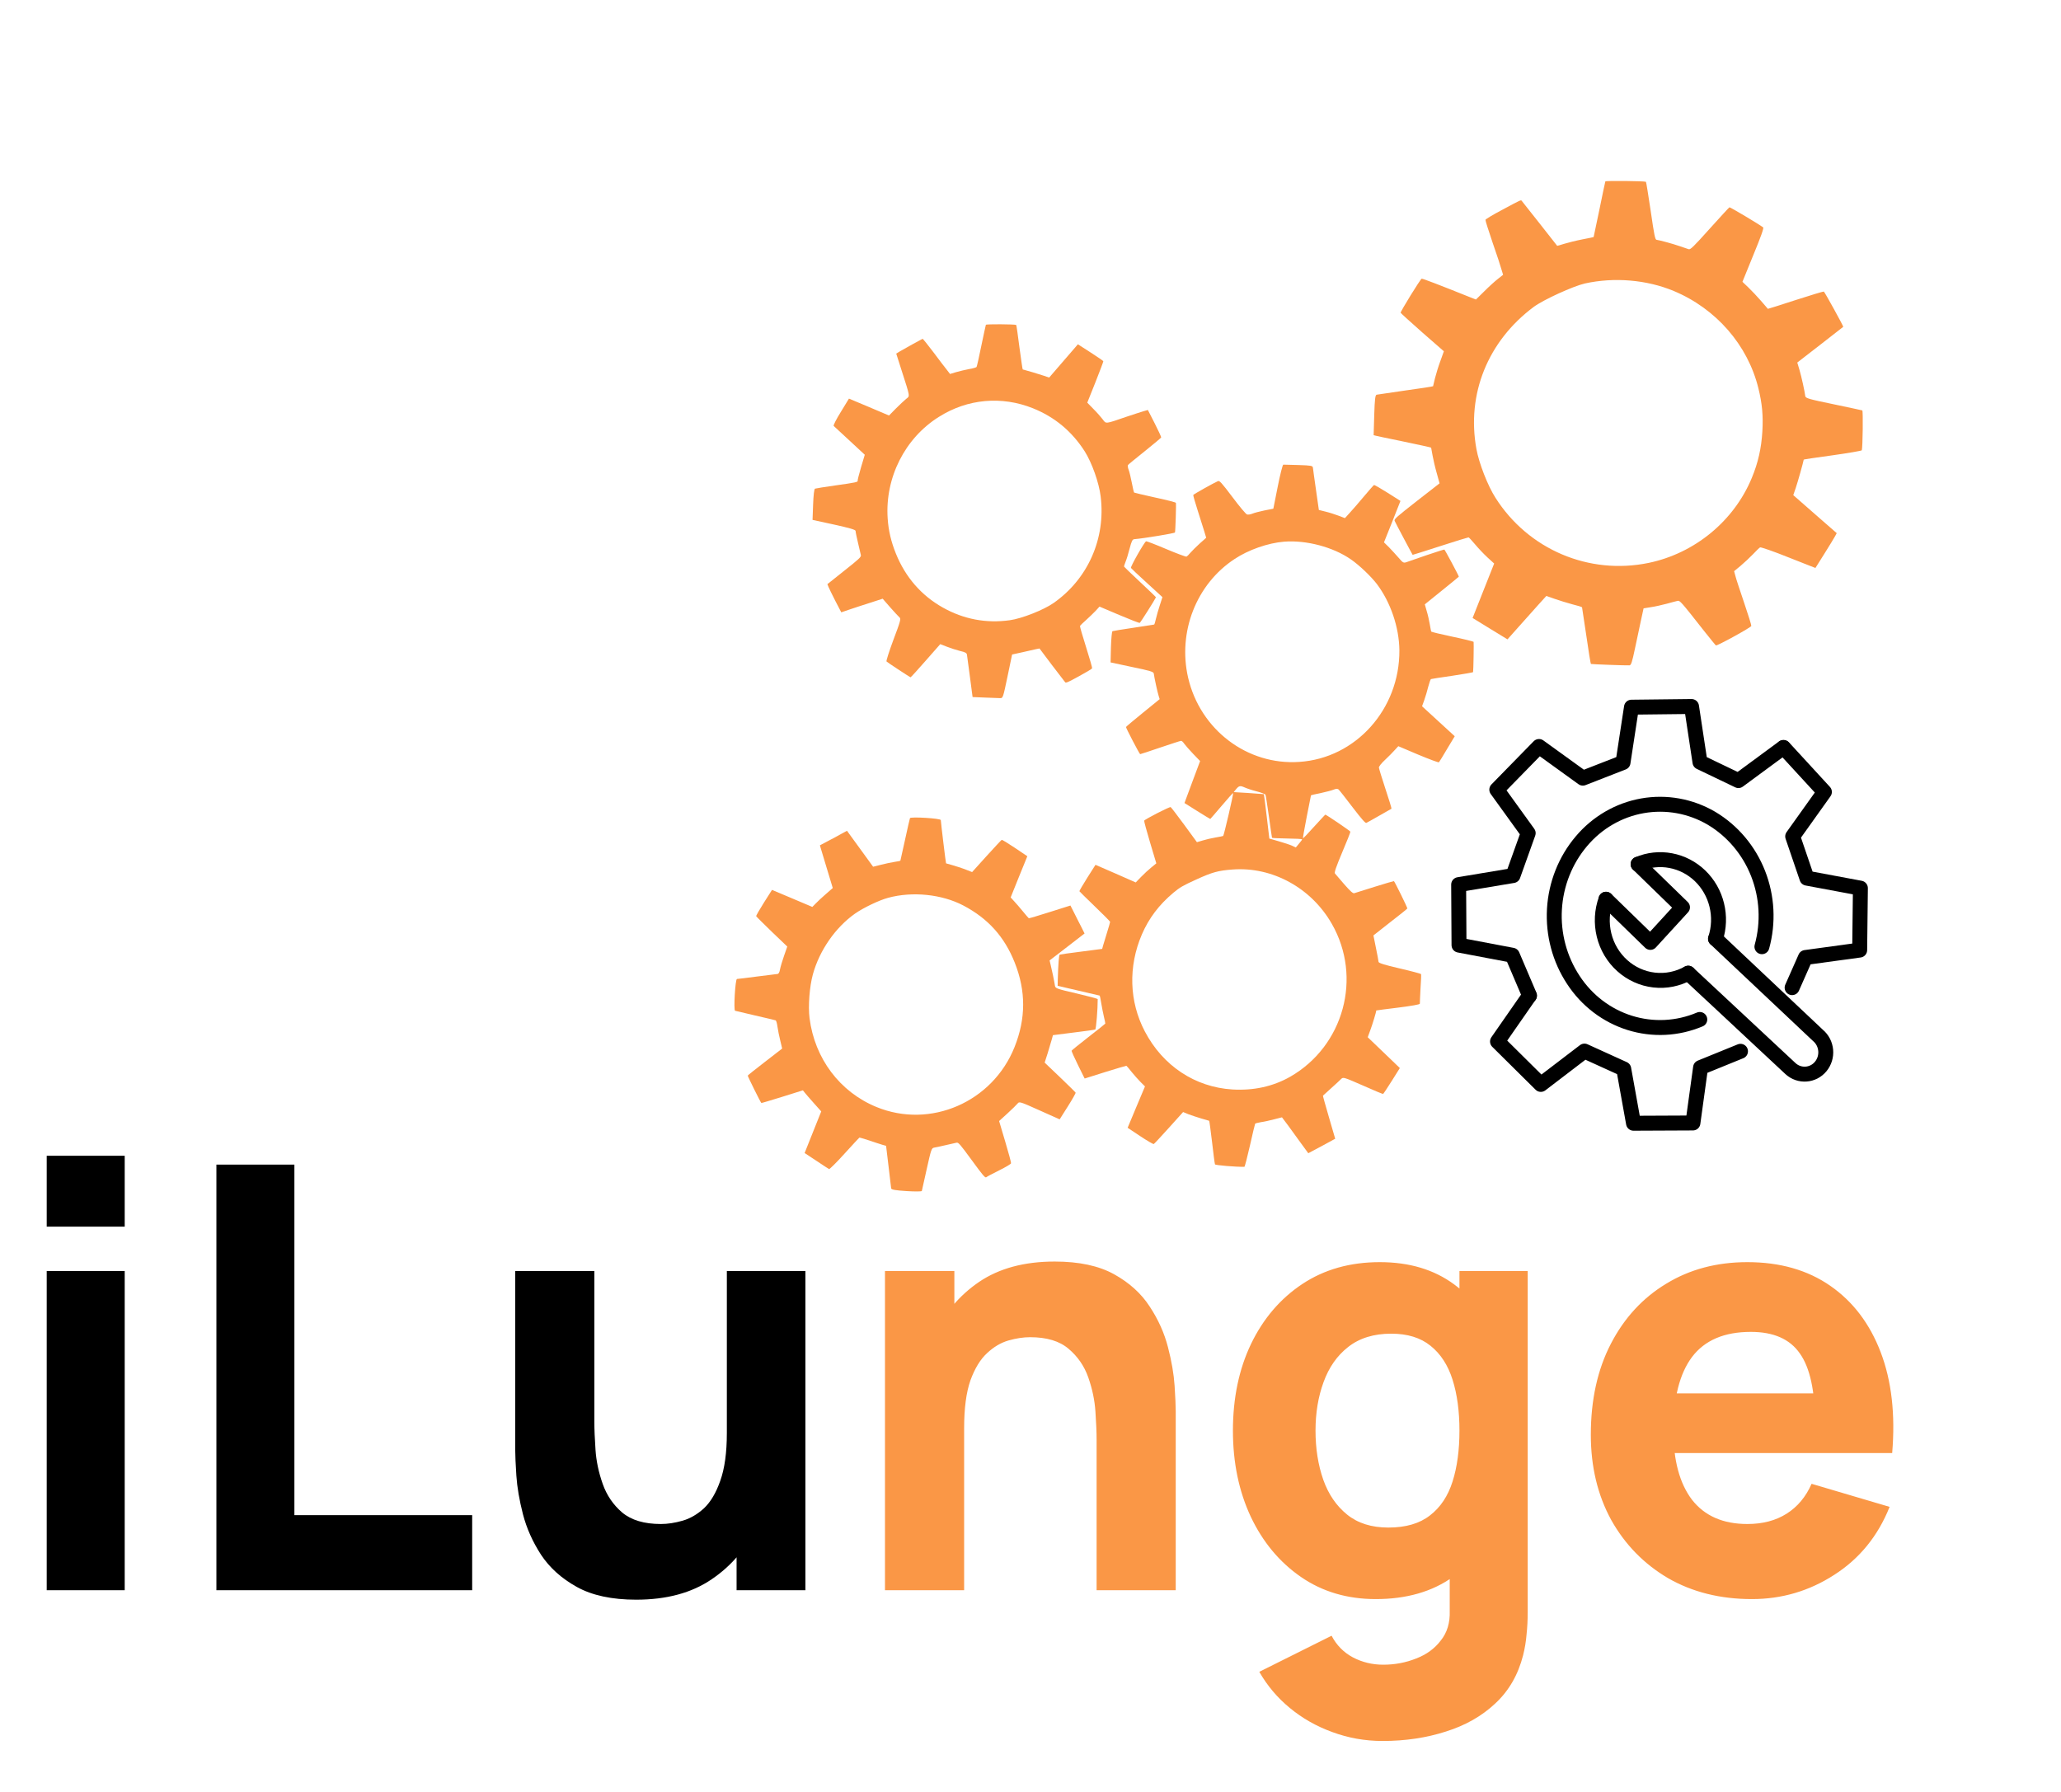
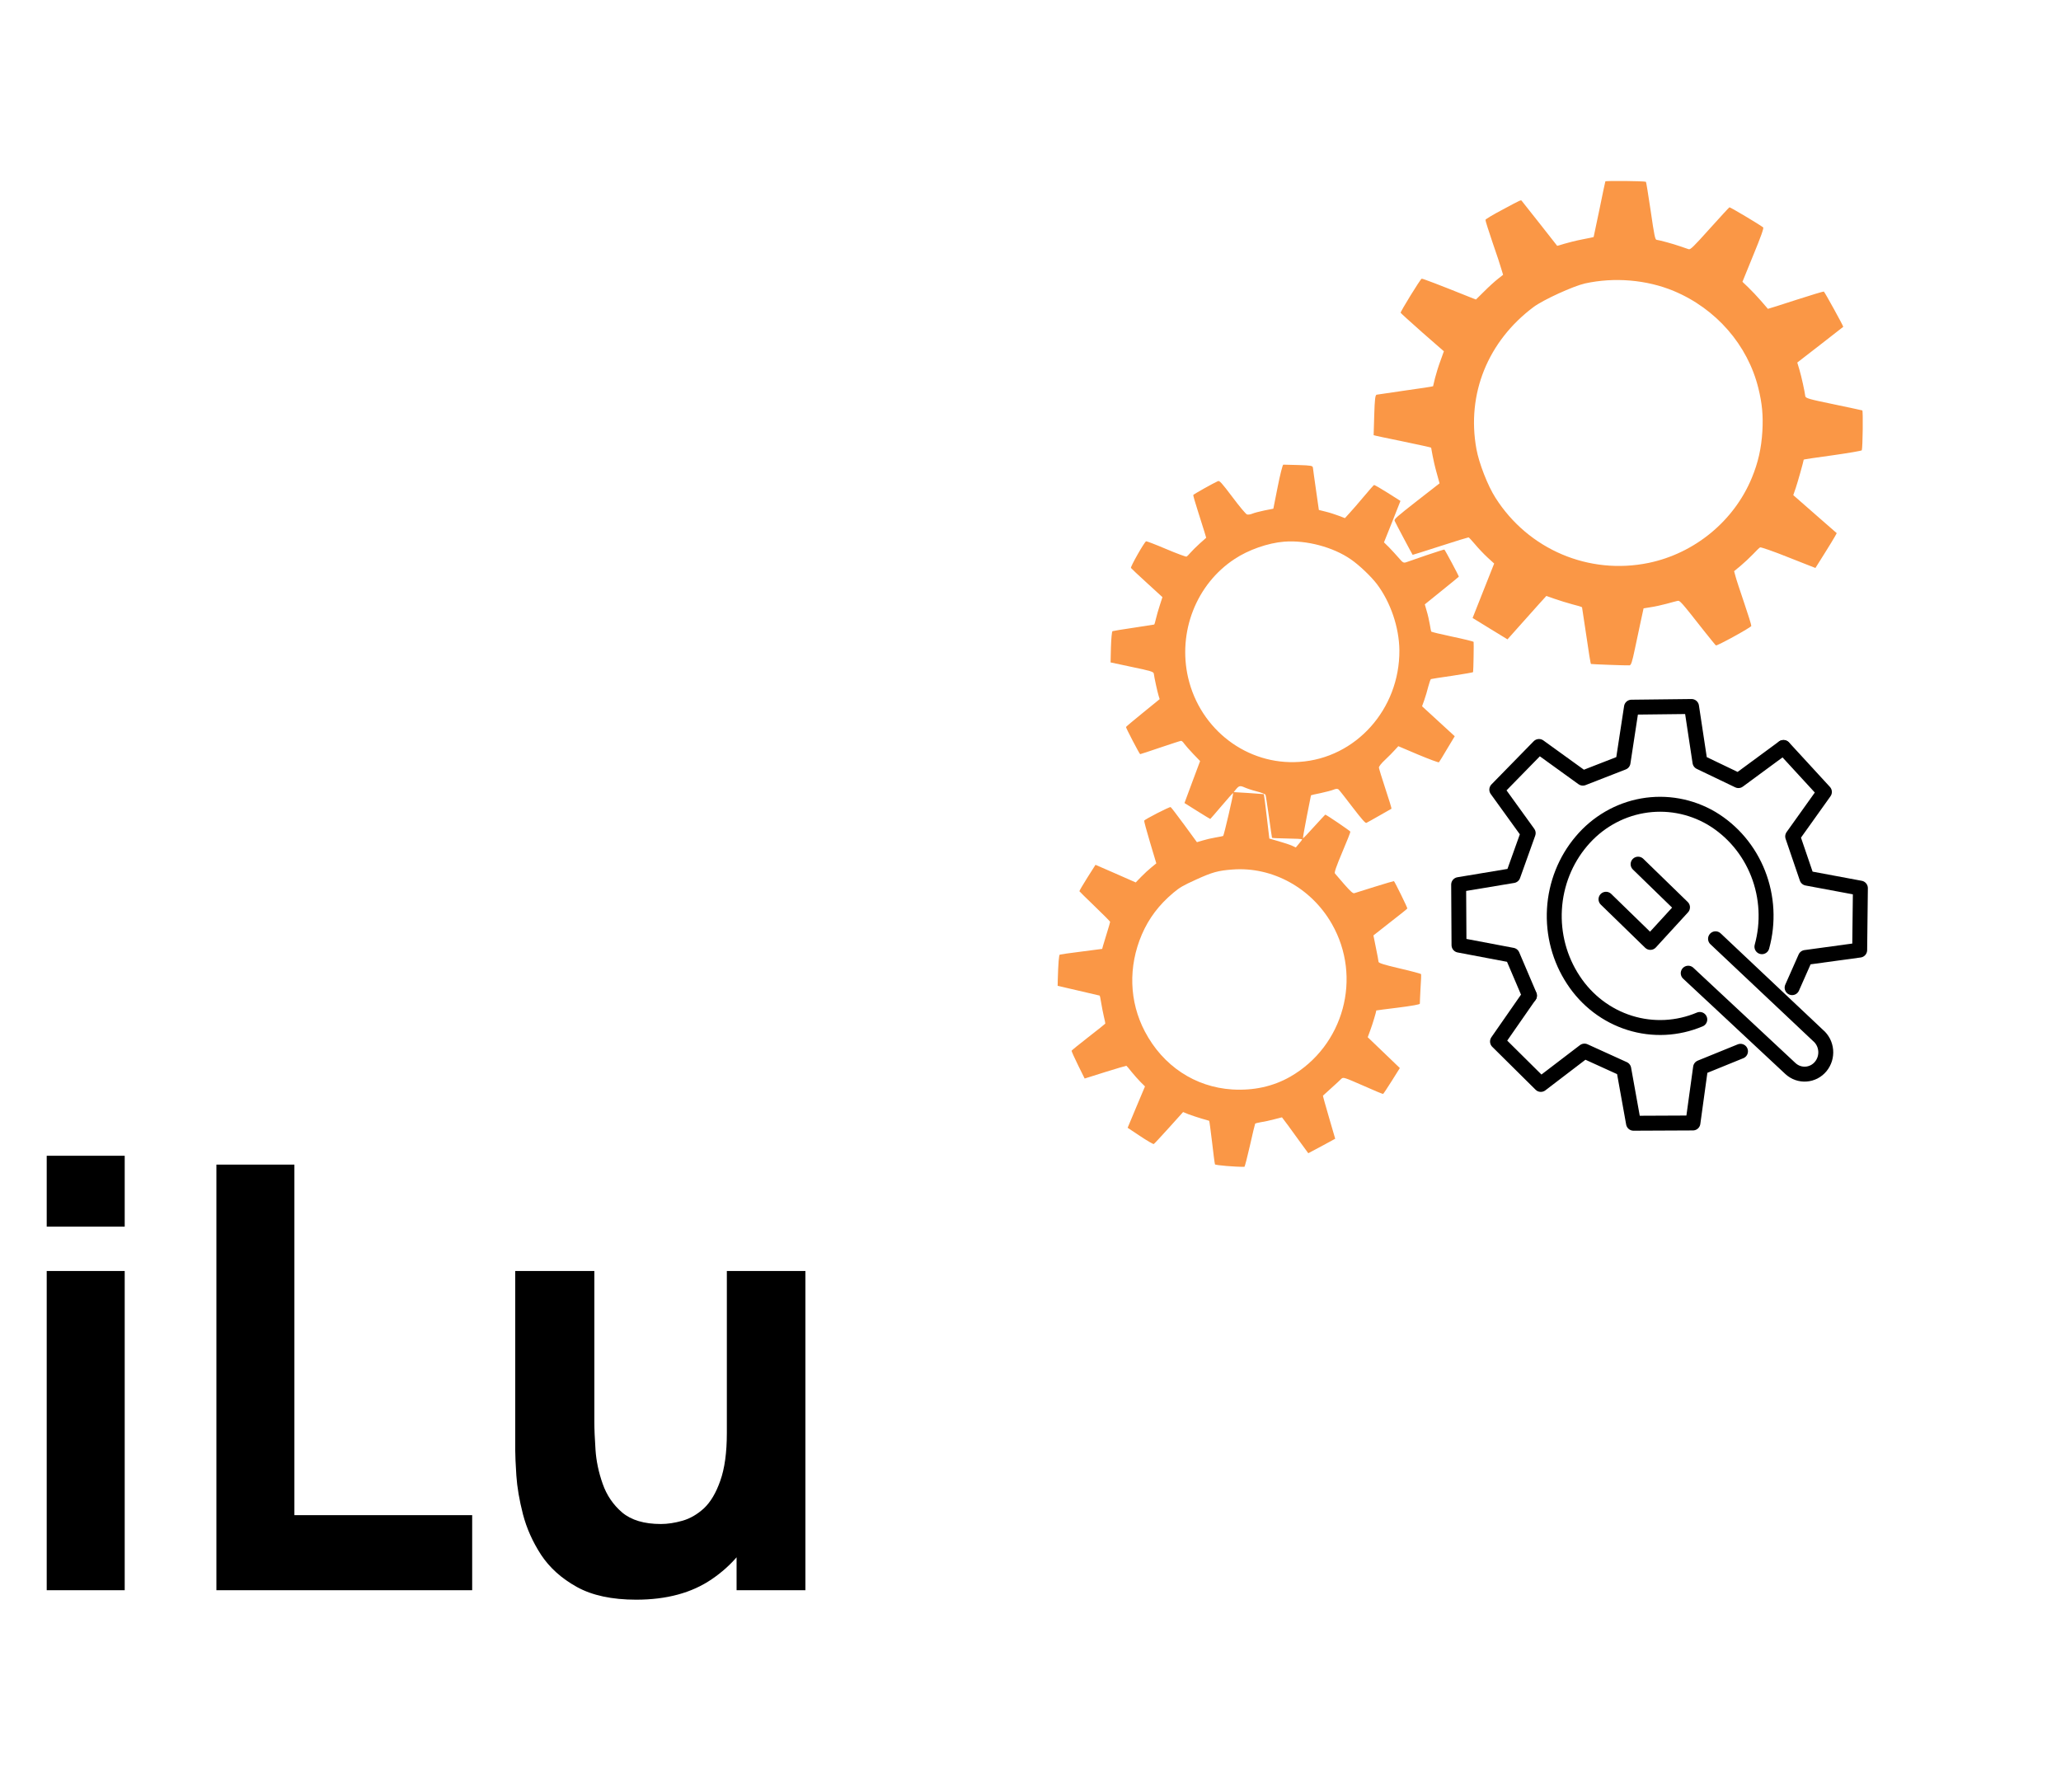
<svg xmlns="http://www.w3.org/2000/svg" width="69" height="60" viewBox="0 0 69 60" fill="none" className="animate spin">
  <path d="M1.564 41.073V38.698H4.175V41.073H1.564ZM1.564 53.246V42.557H4.175V53.246H1.564ZM7.245 53.246V38.995H9.856V50.732H15.808V53.246H7.245ZM21.3 53.563C20.487 53.563 19.825 53.421 19.313 53.137C18.801 52.853 18.401 52.494 18.113 52.058C17.831 51.623 17.63 51.171 17.508 50.703C17.386 50.227 17.313 49.795 17.287 49.406C17.262 49.017 17.249 48.733 17.249 48.555V42.557H19.898V47.605C19.898 47.849 19.911 48.162 19.937 48.545C19.962 48.921 20.042 49.3 20.177 49.683C20.311 50.066 20.529 50.386 20.829 50.643C21.137 50.901 21.569 51.029 22.125 51.029C22.349 51.029 22.59 50.993 22.846 50.92C23.102 50.848 23.341 50.709 23.566 50.505C23.79 50.294 23.972 49.987 24.113 49.584C24.26 49.175 24.334 48.641 24.334 47.981L25.831 48.713C25.831 49.558 25.665 50.349 25.332 51.089C24.999 51.828 24.497 52.425 23.825 52.88C23.159 53.335 22.317 53.563 21.3 53.563ZM24.66 53.246V49.703H24.334V42.557H26.964V53.246H24.66Z" fill="black" />
-   <path d="M36.713 53.246V48.199C36.713 47.955 36.7 47.644 36.674 47.268C36.649 46.886 36.569 46.503 36.434 46.12C36.3 45.738 36.079 45.418 35.772 45.16C35.471 44.903 35.042 44.774 34.486 44.774C34.261 44.774 34.022 44.811 33.766 44.883C33.51 44.956 33.27 45.098 33.045 45.309C32.822 45.513 32.636 45.817 32.489 46.219C32.348 46.622 32.278 47.156 32.278 47.822L30.78 47.09C30.78 46.246 30.946 45.454 31.279 44.715C31.612 43.976 32.111 43.379 32.777 42.924C33.449 42.468 34.294 42.241 35.311 42.241C36.124 42.241 36.786 42.383 37.298 42.666C37.81 42.95 38.207 43.31 38.489 43.745C38.777 44.181 38.981 44.636 39.103 45.111C39.225 45.579 39.298 46.008 39.324 46.397C39.349 46.787 39.362 47.07 39.362 47.248V53.246H36.713ZM29.628 53.246V42.557H31.951V46.1H32.278V53.246H29.628ZM46.288 58.294C45.7 58.294 45.14 58.194 44.608 57.997C44.077 57.805 43.6 57.535 43.178 57.185C42.762 56.842 42.423 56.44 42.16 55.978L44.58 54.77C44.746 55.087 44.983 55.328 45.29 55.493C45.604 55.658 45.943 55.74 46.308 55.74C46.698 55.74 47.066 55.671 47.412 55.532C47.757 55.4 48.033 55.199 48.237 54.928C48.449 54.665 48.548 54.335 48.535 53.939V50.831H48.861V42.557H51.146V53.978C51.146 54.242 51.133 54.49 51.108 54.721C51.089 54.958 51.05 55.193 50.992 55.423C50.826 56.077 50.516 56.614 50.061 57.037C49.613 57.459 49.063 57.772 48.41 57.977C47.757 58.188 47.05 58.294 46.288 58.294ZM46.058 53.543C45.105 53.543 44.269 53.295 43.553 52.801C42.836 52.306 42.276 51.633 41.873 50.782C41.476 49.931 41.277 48.971 41.277 47.902C41.277 46.813 41.479 45.846 41.882 45.002C42.292 44.151 42.865 43.481 43.6 42.993C44.337 42.505 45.201 42.261 46.193 42.261C47.178 42.261 48.007 42.508 48.679 43.003C49.351 43.498 49.86 44.171 50.205 45.022C50.551 45.873 50.724 46.833 50.724 47.902C50.724 48.971 50.548 49.931 50.196 50.782C49.85 51.633 49.332 52.306 48.641 52.801C47.949 53.295 47.089 53.543 46.058 53.543ZM46.48 51.148C47.063 51.148 47.527 51.013 47.873 50.742C48.225 50.472 48.477 50.092 48.631 49.604C48.785 49.116 48.861 48.548 48.861 47.902C48.861 47.255 48.785 46.688 48.631 46.2C48.477 45.711 48.231 45.332 47.892 45.061C47.559 44.791 47.121 44.656 46.577 44.656C45.994 44.656 45.514 44.804 45.136 45.101C44.765 45.391 44.49 45.784 44.311 46.279C44.132 46.767 44.042 47.308 44.042 47.902C44.042 48.502 44.129 49.05 44.301 49.545C44.474 50.033 44.74 50.422 45.098 50.712C45.457 51.003 45.917 51.148 46.48 51.148ZM58.654 53.543C57.591 53.543 56.654 53.309 55.841 52.84C55.035 52.365 54.401 51.715 53.94 50.891C53.486 50.059 53.259 49.109 53.259 48.04C53.259 46.872 53.483 45.856 53.931 44.992C54.379 44.128 54.996 43.458 55.783 42.983C56.571 42.501 57.476 42.261 58.5 42.261C59.588 42.261 60.513 42.524 61.274 43.052C62.036 43.58 62.599 44.322 62.964 45.279C63.329 46.236 63.457 47.361 63.348 48.654H60.766V47.664C60.766 46.575 60.596 45.794 60.257 45.319C59.924 44.837 59.377 44.596 58.615 44.596C57.726 44.596 57.07 44.877 56.647 45.437C56.231 45.992 56.023 46.813 56.023 47.902C56.023 48.898 56.231 49.67 56.647 50.218C57.07 50.759 57.687 51.029 58.5 51.029C59.012 51.029 59.451 50.914 59.815 50.683C60.18 50.452 60.458 50.119 60.65 49.683L63.262 50.455C62.872 51.432 62.254 52.19 61.409 52.731C60.571 53.273 59.652 53.543 58.654 53.543ZM55.217 48.654V46.655H62.09V48.654H55.217Z" fill="#FA9746" />
-   <path d="M31.253 11.798C31.445 12.055 31.648 12.322 31.706 12.392L31.806 12.522L32.011 12.46C32.123 12.428 32.316 12.382 32.442 12.358C32.569 12.338 32.684 12.304 32.695 12.287C32.706 12.268 32.779 11.953 32.853 11.582C32.93 11.213 32.999 10.893 33.006 10.875C33.014 10.849 33.959 10.854 34.021 10.88C34.029 10.881 34.078 11.218 34.129 11.626C34.185 12.036 34.232 12.37 34.24 12.37C34.346 12.397 34.794 12.528 34.934 12.577L35.125 12.642L35.606 12.085L36.087 11.528L36.508 11.799C36.74 11.948 36.933 12.081 36.938 12.094C36.943 12.107 36.822 12.422 36.674 12.799L36.401 13.482L36.608 13.695C36.725 13.811 36.861 13.967 36.917 14.041C37.035 14.198 36.989 14.203 37.725 13.95C37.964 13.871 38.222 13.786 38.294 13.766L38.429 13.727L38.657 14.173C38.782 14.42 38.883 14.634 38.874 14.649C38.869 14.662 38.623 14.87 38.328 15.106C38.032 15.343 37.776 15.551 37.762 15.572C37.749 15.592 37.759 15.663 37.785 15.728C37.811 15.792 37.857 15.987 37.891 16.161C37.923 16.332 37.959 16.483 37.97 16.493C37.985 16.502 38.301 16.577 38.674 16.659C39.05 16.738 39.361 16.82 39.367 16.836C39.382 16.871 39.352 17.785 39.337 17.829C39.326 17.857 38.298 18.027 37.972 18.054C37.913 18.061 37.886 18.113 37.818 18.369C37.776 18.538 37.714 18.738 37.682 18.812C37.651 18.89 37.628 18.96 37.633 18.973C37.639 18.985 37.883 19.22 38.173 19.491C38.466 19.765 38.705 19.994 38.7 20C38.651 20.104 38.182 20.845 38.157 20.856C38.139 20.864 37.83 20.744 37.468 20.59L36.81 20.311L36.681 20.453C36.609 20.529 36.464 20.667 36.362 20.76C36.256 20.851 36.168 20.941 36.157 20.957C36.15 20.976 36.242 21.294 36.361 21.669C36.478 22.041 36.57 22.36 36.563 22.378C36.559 22.395 36.358 22.515 36.121 22.644C35.771 22.836 35.688 22.875 35.661 22.845C35.643 22.826 35.441 22.562 35.213 22.261L34.801 21.713L34.686 21.736C34.622 21.749 34.417 21.795 34.227 21.84L33.884 21.915L33.731 22.649C33.584 23.353 33.576 23.379 33.487 23.376C33.435 23.375 33.209 23.367 32.978 23.357L32.561 23.34L32.473 22.669C32.423 22.302 32.379 21.966 32.373 21.923C32.363 21.863 32.319 21.837 32.146 21.798C32.029 21.769 31.83 21.704 31.705 21.656L31.479 21.568L30.988 22.126C30.72 22.433 30.492 22.683 30.483 22.679C30.419 22.646 29.701 22.174 29.68 22.149C29.664 22.129 29.77 21.801 29.912 21.419C30.145 20.802 30.169 20.717 30.114 20.672C30.081 20.645 29.943 20.493 29.802 20.335L29.551 20.047L29.153 20.176C28.932 20.245 28.619 20.349 28.458 20.403L28.165 20.503L27.971 20.13C27.865 19.923 27.76 19.708 27.739 19.656L27.7 19.56L28.267 19.108C28.758 18.72 28.835 18.649 28.821 18.587C28.813 18.549 28.771 18.364 28.725 18.176C28.681 17.988 28.642 17.808 28.644 17.777C28.642 17.737 28.443 17.679 27.921 17.564L27.203 17.408L27.222 16.895C27.233 16.577 27.258 16.378 27.285 16.362C27.31 16.352 27.624 16.303 27.98 16.252C28.641 16.16 28.732 16.14 28.714 16.095C28.707 16.079 28.759 15.88 28.826 15.648L28.952 15.227L28.447 14.758C28.168 14.501 27.927 14.276 27.91 14.261C27.895 14.241 28.003 14.028 28.154 13.786L28.422 13.347L29.092 13.628L29.763 13.913L29.994 13.678C30.119 13.553 30.276 13.406 30.336 13.357C30.469 13.252 30.479 13.322 30.171 12.361L30.005 11.84L30.125 11.766C30.243 11.697 30.843 11.363 30.887 11.344C30.896 11.34 31.063 11.544 31.253 11.798ZM31.435 13.957C30.296 14.669 29.627 15.993 29.718 17.357C29.744 17.757 29.831 18.135 29.994 18.537C30.313 19.327 30.846 19.939 31.565 20.343C32.261 20.734 33.015 20.878 33.808 20.767C34.203 20.714 34.942 20.423 35.272 20.191C36.422 19.387 37.023 18.032 36.849 16.624C36.795 16.165 36.555 15.491 36.314 15.111C35.886 14.443 35.313 13.965 34.583 13.671C33.535 13.251 32.394 13.352 31.435 13.957Z" fill="#FA9746" />
  <path d="M50.96 6.743C50.983 6.771 51.253 7.115 51.566 7.509C51.875 7.9 52.13 8.224 52.133 8.231C52.134 8.234 52.242 8.203 52.369 8.163C52.499 8.123 52.771 8.055 52.978 8.015C53.182 7.976 53.351 7.941 53.353 7.937C53.356 7.935 53.441 7.522 53.546 7.02C53.647 6.52 53.738 6.093 53.745 6.074C53.756 6.047 55.034 6.06 55.104 6.087C55.114 6.094 55.183 6.528 55.263 7.059C55.383 7.89 55.412 8.025 55.461 8.03C55.565 8.042 56.009 8.164 56.243 8.245C56.367 8.289 56.499 8.335 56.536 8.345C56.594 8.362 56.694 8.266 57.239 7.658C57.587 7.271 57.885 6.947 57.9 6.941C57.922 6.931 58.886 7.505 59.029 7.614C59.056 7.636 58.955 7.921 58.7 8.539L58.335 9.436L58.531 9.623C58.639 9.727 58.83 9.928 58.954 10.071C59.077 10.214 59.181 10.335 59.187 10.341C59.196 10.344 59.61 10.211 60.115 10.047C60.619 9.883 61.047 9.756 61.06 9.762C61.088 9.776 61.72 10.923 61.71 10.943C61.705 10.948 61.357 11.219 60.937 11.546L60.171 12.139L60.245 12.387C60.313 12.618 60.417 13.093 60.439 13.265C60.448 13.333 60.568 13.368 61.382 13.535C61.894 13.643 62.33 13.735 62.348 13.742C62.377 13.752 62.362 14.989 62.331 15.077C62.327 15.094 61.886 15.17 61.353 15.245C60.823 15.318 60.387 15.381 60.387 15.389C60.371 15.486 60.186 16.142 60.123 16.328L60.037 16.579L60.763 17.215L61.492 17.852L61.427 17.97C61.39 18.035 61.231 18.3 61.07 18.554L60.778 19.018L59.877 18.663C59.383 18.464 58.954 18.316 58.926 18.328C58.899 18.343 58.791 18.447 58.687 18.559C58.581 18.669 58.395 18.843 58.275 18.944L58.056 19.125L58.102 19.294C58.124 19.386 58.258 19.788 58.393 20.187C58.53 20.588 58.637 20.934 58.632 20.959C58.626 21.007 57.492 21.63 57.447 21.611C57.434 21.606 57.257 21.384 57.05 21.126C56.259 20.119 56.242 20.104 56.16 20.12C56.12 20.13 55.954 20.171 55.797 20.216C55.635 20.259 55.397 20.313 55.265 20.331L55.025 20.37L54.938 20.77C54.891 20.99 54.801 21.417 54.736 21.72C54.641 22.172 54.609 22.273 54.552 22.278C54.464 22.286 53.294 22.242 53.264 22.232C53.251 22.227 53.181 21.8 53.109 21.288C53.033 20.774 52.969 20.345 52.965 20.335C52.96 20.322 52.813 20.276 52.639 20.234C52.467 20.187 52.2 20.106 52.046 20.051L51.769 19.955L51.516 20.234C51.377 20.388 51.086 20.717 50.866 20.962L50.469 21.408L49.885 21.051L49.301 20.692L49.661 19.782L50.023 18.869L49.798 18.664C49.675 18.55 49.49 18.355 49.384 18.227C49.278 18.102 49.18 17.994 49.165 17.993C49.15 17.992 48.726 18.121 48.222 18.285C47.717 18.449 47.298 18.58 47.294 18.578C47.284 18.571 46.718 17.506 46.69 17.438C46.668 17.383 46.766 17.3 47.43 16.78L48.195 16.184L48.099 15.837C48.044 15.646 47.983 15.378 47.96 15.248C47.938 15.114 47.917 14.998 47.913 14.989C47.911 14.982 47.477 14.886 46.95 14.777C46.424 14.671 45.991 14.578 45.988 14.571C45.987 14.568 45.995 14.263 46.008 13.895C46.024 13.364 46.042 13.228 46.088 13.216C46.122 13.209 46.56 13.145 47.062 13.073C47.565 13.004 47.974 12.941 47.978 12.932C47.982 12.923 48.01 12.801 48.043 12.659C48.078 12.519 48.159 12.258 48.224 12.083L48.339 11.762L47.621 11.135C47.228 10.787 46.9 10.491 46.892 10.472C46.879 10.439 47.548 9.352 47.595 9.332C47.62 9.321 48.195 9.542 49.188 9.941L49.413 10.029L49.69 9.756C49.841 9.604 50.047 9.417 50.145 9.341L50.322 9.201L50.265 9.014C50.239 8.913 50.104 8.507 49.968 8.116C49.834 7.721 49.726 7.383 49.732 7.361C49.734 7.338 49.987 7.187 50.292 7.026C50.969 6.664 50.914 6.684 50.96 6.743ZM51.346 10.277C49.809 11.425 49.094 13.195 49.429 15.035C49.514 15.508 49.808 16.264 50.066 16.666C51.166 18.4 53.197 19.262 55.199 18.847C56.738 18.526 58.053 17.444 58.648 16.003C58.86 15.494 58.968 15.01 59.002 14.444C59.033 13.914 58.995 13.512 58.869 13.001C58.514 11.554 57.454 10.335 56.033 9.742C55.127 9.366 54.047 9.275 53.063 9.491C52.668 9.581 51.673 10.035 51.346 10.277Z" fill="#FA9746" />
  <path d="M41.263 16.647C41.5 16.964 41.712 17.216 41.749 17.226C41.786 17.237 41.866 17.225 41.925 17.2C41.987 17.173 42.169 17.125 42.335 17.091L42.63 17.033L42.776 16.299C42.856 15.891 42.941 15.56 42.963 15.558C42.985 15.56 43.215 15.567 43.477 15.571C43.892 15.585 43.95 15.594 43.955 15.66C43.96 15.699 44.004 16.035 44.058 16.404L44.154 17.075L44.382 17.132C44.512 17.163 44.706 17.227 44.818 17.269L45.026 17.349L45.183 17.177C45.273 17.081 45.484 16.836 45.657 16.63C45.83 16.423 45.985 16.247 46.001 16.24C46.017 16.234 46.222 16.353 46.457 16.501L46.886 16.773L46.611 17.468L46.334 18.16L46.505 18.328C46.594 18.422 46.741 18.578 46.825 18.677C46.964 18.84 46.988 18.853 47.072 18.828C47.124 18.809 47.429 18.705 47.75 18.593C48.075 18.483 48.347 18.397 48.356 18.401C48.374 18.408 48.848 19.291 48.84 19.309C48.839 19.313 48.584 19.525 48.269 19.777L47.701 20.236L47.764 20.458C47.802 20.577 47.846 20.777 47.867 20.9C47.887 21.023 47.91 21.134 47.915 21.147C47.92 21.16 48.241 21.237 48.624 21.318C49.008 21.398 49.33 21.479 49.335 21.491C49.345 21.517 49.329 22.463 49.317 22.506C49.317 22.514 49.003 22.57 48.623 22.627C48.246 22.68 47.923 22.732 47.907 22.738C47.892 22.745 47.851 22.861 47.816 22.993C47.783 23.128 47.723 23.331 47.683 23.442L47.609 23.648L48.157 24.151L48.703 24.652L48.449 25.074C48.313 25.306 48.187 25.511 48.174 25.524C48.161 25.538 47.851 25.422 47.481 25.268L46.814 24.985L46.7 25.109C46.638 25.181 46.492 25.327 46.375 25.438C46.245 25.558 46.165 25.66 46.164 25.702C46.168 25.738 46.266 26.062 46.384 26.418C46.504 26.778 46.595 27.075 46.585 27.079C46.576 27.083 46.392 27.188 46.181 27.309C45.967 27.431 45.773 27.541 45.745 27.553C45.711 27.567 45.597 27.439 45.279 27.025C45.053 26.726 44.842 26.459 44.813 26.433C44.78 26.406 44.726 26.407 44.648 26.44C44.585 26.467 44.387 26.518 44.212 26.556C44.035 26.59 43.892 26.625 43.89 26.63C43.89 26.63 43.828 26.955 43.748 27.347C43.671 27.743 43.614 28.065 43.623 28.069C43.632 28.072 43.8 27.898 43.996 27.678C44.197 27.46 44.361 27.28 44.368 27.277C44.39 27.268 45.198 27.818 45.209 27.847C45.215 27.86 45.092 28.173 44.936 28.538C44.74 29.003 44.665 29.216 44.692 29.246C44.713 29.271 44.852 29.434 45.002 29.607C45.206 29.84 45.294 29.919 45.337 29.908C45.369 29.898 45.678 29.803 46.022 29.693C46.369 29.585 46.657 29.5 46.666 29.503C46.692 29.515 47.125 30.396 47.116 30.419C47.111 30.432 46.855 30.64 46.542 30.88L45.981 31.321L46.064 31.735C46.112 31.963 46.151 32.176 46.152 32.206C46.154 32.246 46.351 32.309 46.859 32.426C47.247 32.516 47.571 32.603 47.576 32.616C47.582 32.629 47.576 32.85 47.557 33.103C47.544 33.358 47.533 33.585 47.535 33.607C47.534 33.634 47.271 33.679 46.805 33.739C46.404 33.788 46.074 33.831 46.075 33.834C46.081 33.866 45.944 34.317 45.875 34.498L45.79 34.73L46.328 35.246L46.865 35.762L46.596 36.191C46.447 36.428 46.317 36.623 46.305 36.629C46.292 36.634 45.989 36.508 45.627 36.346C45.001 36.073 44.97 36.059 44.902 36.126C44.866 36.164 44.714 36.305 44.566 36.437C44.418 36.568 44.295 36.681 44.291 36.687C44.286 36.693 44.377 37.019 44.493 37.415L44.701 38.129L44.507 38.235C44.4 38.296 44.197 38.402 44.056 38.478L43.8 38.614L43.563 38.29C43.436 38.111 43.236 37.842 43.125 37.686L42.919 37.412L42.66 37.478C42.519 37.516 42.32 37.56 42.219 37.573C42.12 37.59 42.031 37.613 42.021 37.625C42.014 37.635 41.933 37.968 41.846 38.36C41.758 38.748 41.675 39.067 41.661 39.069C41.359 39.074 40.688 39.016 40.676 38.987C40.666 38.961 40.622 38.626 40.578 38.237C40.531 37.85 40.49 37.532 40.482 37.528C40.474 37.527 40.357 37.491 40.22 37.452C40.084 37.412 39.888 37.345 39.789 37.309L39.609 37.235L39.132 37.765C38.872 38.054 38.642 38.3 38.627 38.306C38.608 38.314 38.402 38.195 38.172 38.041L37.752 37.762L38.042 37.068L38.333 36.377L38.187 36.232C38.107 36.153 37.971 35.997 37.884 35.891C37.799 35.78 37.719 35.69 37.71 35.686C37.701 35.683 37.385 35.777 37.004 35.895L36.313 36.113L36.09 35.662C35.968 35.413 35.87 35.198 35.877 35.18C35.883 35.166 36.139 34.958 36.442 34.722C36.749 34.485 37 34.283 37.004 34.274C37.007 34.265 36.987 34.16 36.957 34.041C36.93 33.92 36.887 33.713 36.867 33.582C36.846 33.451 36.824 33.34 36.815 33.336C36.807 33.336 36.487 33.259 36.104 33.17L35.409 33.009L35.413 32.811C35.429 32.253 35.451 31.98 35.48 31.964C35.499 31.956 35.825 31.91 36.208 31.862L36.9 31.772L36.926 31.674C36.94 31.619 37.003 31.422 37.059 31.236C37.119 31.048 37.165 30.881 37.166 30.866C37.164 30.852 36.934 30.618 36.654 30.35C36.374 30.082 36.141 29.85 36.137 29.841C36.135 29.827 36.254 29.624 36.403 29.387L36.676 28.957L37.351 29.251L38.023 29.547L38.204 29.36C38.304 29.256 38.459 29.114 38.55 29.041L38.712 28.908L38.503 28.209C38.388 27.825 38.299 27.497 38.306 27.479C38.322 27.435 39.155 27.009 39.191 27.024C39.207 27.028 39.411 27.298 39.646 27.616L40.072 28.199L40.265 28.142C40.369 28.109 40.562 28.064 40.69 28.043C40.82 28.021 40.935 27.998 40.95 27.991C40.975 27.98 41.298 26.59 41.284 26.554C41.28 26.544 41.108 26.735 40.903 26.978C40.697 27.221 40.525 27.419 40.519 27.422C40.516 27.424 40.318 27.305 40.083 27.157L39.655 26.888L39.916 26.184L40.178 25.483L39.944 25.24C39.817 25.106 39.682 24.953 39.646 24.901C39.609 24.845 39.563 24.804 39.542 24.806C39.516 24.806 39.203 24.91 38.842 25.031C38.48 25.157 38.178 25.252 38.171 25.252C38.144 25.24 37.688 24.365 37.697 24.343C37.702 24.329 37.959 24.113 38.265 23.865L38.824 23.41L38.789 23.296C38.751 23.177 38.642 22.68 38.628 22.554C38.621 22.493 38.513 22.46 37.898 22.333L37.181 22.18L37.193 21.666C37.203 21.383 37.223 21.144 37.245 21.134C37.267 21.125 37.582 21.073 37.952 21.019C38.321 20.963 38.631 20.916 38.641 20.912C38.65 20.908 38.677 20.821 38.7 20.716C38.724 20.612 38.783 20.405 38.831 20.261L38.917 19.994L38.4 19.521C38.116 19.263 37.874 19.035 37.863 19.017C37.838 18.982 38.31 18.15 38.37 18.124C38.385 18.117 38.688 18.233 39.041 18.383C39.394 18.532 39.7 18.646 39.722 18.637C39.744 18.627 39.802 18.572 39.853 18.509C39.903 18.45 40.044 18.31 40.161 18.203L40.382 18.006L40.32 17.799C40.286 17.689 40.187 17.37 40.099 17.098C40.01 16.823 39.944 16.588 39.949 16.574C39.963 16.546 40.638 16.169 40.775 16.11C40.828 16.087 40.891 16.154 41.263 16.647ZM41.332 18.718C40.051 19.559 39.425 21.16 39.777 22.691C40.181 24.433 41.756 25.631 43.5 25.511C45.393 25.388 46.864 23.741 46.85 21.771C46.841 21.005 46.556 20.166 46.097 19.556C45.904 19.303 45.504 18.921 45.23 18.733C44.635 18.317 43.733 18.079 42.992 18.137C42.453 18.18 41.796 18.409 41.332 18.718ZM41.377 26.431L41.304 26.523L41.803 26.553C42.078 26.571 42.308 26.589 42.312 26.591C42.317 26.593 42.36 26.925 42.408 27.335L42.496 28.078L42.811 28.169C42.985 28.218 43.183 28.284 43.255 28.317L43.382 28.376L43.49 28.246C43.551 28.179 43.597 28.113 43.593 28.104C43.588 28.091 43.361 28.079 43.088 28.076C42.816 28.072 42.588 28.061 42.586 28.054C42.582 28.045 42.535 27.729 42.483 27.348C42.428 26.968 42.379 26.638 42.368 26.612C42.359 26.59 42.228 26.537 42.073 26.498C41.923 26.461 41.741 26.399 41.669 26.366C41.517 26.299 41.48 26.307 41.377 26.431ZM39.285 29.891C38.804 30.294 38.461 30.747 38.227 31.292C37.768 32.365 37.803 33.538 38.329 34.538C38.933 35.689 40.007 36.4 41.254 36.479C41.97 36.522 42.619 36.38 43.196 36.052C44.989 35.022 45.616 32.727 44.587 30.932C43.9 29.73 42.597 29.015 41.269 29.114C40.782 29.15 40.591 29.202 40.041 29.453C39.599 29.654 39.499 29.713 39.285 29.891Z" fill="#FA9746" />
-   <path d="M28.793 28.418L29.231 29.021L29.484 28.958C29.622 28.921 29.825 28.88 29.938 28.861C30.048 28.844 30.14 28.827 30.144 28.818C30.145 28.81 30.215 28.497 30.3 28.117C30.381 27.739 30.457 27.412 30.465 27.394C30.483 27.341 31.495 27.4 31.497 27.459C31.502 27.563 31.664 28.904 31.673 28.908C31.966 28.989 32.218 29.07 32.362 29.128L32.545 29.2L33.028 28.665C33.294 28.373 33.52 28.129 33.536 28.122C33.552 28.115 33.751 28.237 33.977 28.389L34.394 28.67L34.113 29.36L33.836 30.049L33.947 30.171C34.011 30.238 34.143 30.392 34.244 30.515C34.344 30.637 34.434 30.742 34.443 30.746C34.453 30.753 34.77 30.658 35.149 30.537L35.837 30.32L35.963 30.568C36.032 30.704 36.136 30.916 36.2 31.036L36.31 31.256L35.725 31.708L35.139 32.159L35.177 32.317C35.214 32.463 35.289 32.819 35.32 33.013C35.334 33.094 35.393 33.114 36.043 33.264C36.431 33.355 36.751 33.44 36.75 33.455C36.752 33.778 36.698 34.458 36.667 34.471C36.642 34.482 36.316 34.528 35.936 34.574L35.251 34.661L35.214 34.798C35.194 34.874 35.132 35.082 35.076 35.261L34.974 35.58L35.487 36.069C35.768 36.34 36.004 36.57 36.011 36.586C36.017 36.602 35.9 36.811 35.748 37.05L35.476 37.48L34.801 37.178C34.153 36.887 34.123 36.877 34.068 36.95C34.037 36.989 33.885 37.138 33.73 37.28L33.449 37.536L33.653 38.222C33.765 38.596 33.853 38.924 33.849 38.949C33.842 38.978 33.68 39.074 33.451 39.188C33.235 39.295 33.042 39.397 33.018 39.419C32.981 39.446 32.896 39.343 32.535 38.849C32.151 38.324 32.087 38.246 32.026 38.261C31.986 38.27 31.819 38.308 31.654 38.345C31.487 38.383 31.316 38.423 31.267 38.428C31.186 38.445 31.169 38.501 31.026 39.143C30.94 39.527 30.865 39.858 30.862 39.878C30.859 39.898 30.629 39.899 30.351 39.882C29.972 39.857 29.846 39.835 29.835 39.791C29.83 39.759 29.789 39.422 29.747 39.048L29.665 38.366L29.533 38.329C29.462 38.307 29.265 38.244 29.095 38.185C28.926 38.13 28.78 38.087 28.771 38.091C28.762 38.095 28.538 38.338 28.272 38.63C28.007 38.924 27.774 39.153 27.756 39.145C27.737 39.135 27.544 39.01 27.328 38.865L26.938 38.607L27.216 37.91L27.494 37.214L27.253 36.944C27.121 36.797 26.983 36.637 26.947 36.592L26.88 36.508L26.195 36.723C25.815 36.841 25.498 36.936 25.489 36.932C25.466 36.92 25.027 36.033 25.034 36.015C25.036 36.003 25.297 35.797 25.615 35.551L26.186 35.109L26.123 34.845C26.086 34.699 26.044 34.487 26.029 34.377C26.014 34.266 25.987 34.172 25.969 34.165C25.951 34.157 25.644 34.086 25.289 34.004C24.935 33.923 24.628 33.851 24.61 33.844C24.555 33.826 24.616 32.781 24.673 32.779C24.699 32.779 25.003 32.743 25.346 32.697C25.691 32.655 25.998 32.617 26.029 32.612C26.068 32.61 26.098 32.556 26.115 32.454C26.131 32.368 26.194 32.16 26.252 31.995L26.357 31.694L25.843 31.202C25.56 30.927 25.323 30.693 25.316 30.677C25.31 30.661 25.428 30.456 25.575 30.223L25.846 29.797L26.52 30.081L27.196 30.367L27.31 30.251C27.368 30.188 27.523 30.046 27.65 29.935L27.88 29.734L27.664 29.02L27.449 28.305L27.705 28.169C27.847 28.096 28.051 27.986 28.158 27.925L28.356 27.817L28.793 28.418ZM28.628 30.589C27.968 31.054 27.436 31.822 27.215 32.622C27.103 33.025 27.051 33.692 27.103 34.093C27.276 35.444 28.116 36.562 29.34 37.065C31.148 37.808 33.23 36.903 33.966 35.059C34.348 34.102 34.349 33.182 33.973 32.234C33.628 31.364 33.079 30.755 32.251 30.319C31.531 29.942 30.547 29.84 29.732 30.062C29.426 30.145 28.911 30.392 28.628 30.589Z" fill="#FA9746" />
  <path d="M59.704 25.03L58.201 26.137L56.913 25.519L56.631 23.656L54.62 23.679L54.337 25.531L52.992 26.055L51.524 24.995L50.111 26.44L51.162 27.896L50.654 29.317L48.834 29.62L48.846 31.646L50.631 31.984L51.207 33.335" stroke="black" stroke-width="0.5" stroke-linecap="round" stroke-linejoin="round" />
  <path d="M56.907 34.135C56.162 34.45 55.334 34.491 54.563 34.25C53.792 34.009 53.125 33.502 52.675 32.813C52.215 32.117 51.992 31.283 52.041 30.442C52.09 29.601 52.407 28.801 52.945 28.166C53.473 27.54 54.195 27.121 54.988 26.981C55.782 26.841 56.598 26.988 57.298 27.398C58.004 27.819 58.553 28.47 58.859 29.249C59.165 30.028 59.21 30.89 58.987 31.699" stroke="black" stroke-width="0.5" stroke-linecap="round" stroke-linejoin="round" />
-   <path d="M54.842 28.935C55.188 28.788 55.567 28.747 55.935 28.817C56.303 28.886 56.644 29.063 56.917 29.326C57.19 29.59 57.384 29.928 57.475 30.302C57.567 30.676 57.552 31.069 57.433 31.434M56.52 32.586C56.17 32.78 55.772 32.861 55.377 32.815C54.982 32.77 54.61 32.601 54.311 32.332C54.011 32.063 53.799 31.706 53.702 31.309C53.605 30.912 53.627 30.494 53.767 30.11" stroke="black" stroke-width="0.5" stroke-linecap="round" stroke-linejoin="round" />
  <path d="M54.842 28.935L56.328 30.38L55.252 31.555L53.767 30.11M57.434 31.434L60.864 34.669M56.52 32.586L59.945 35.782M59.711 25.028L61.079 26.517L60.017 28.006L60.494 29.404L62.284 29.738L62.26 31.812L60.445 32.06L59.998 33.07M56.677 37.601L54.688 37.61L54.361 35.792L53.046 35.194L51.585 36.31L50.135 34.873L51.201 33.34M56.677 37.601L56.933 35.745L58.27 35.201M60.864 34.669C60.937 34.73 60.997 34.806 61.042 34.892C61.086 34.978 61.113 35.072 61.122 35.169C61.131 35.266 61.12 35.363 61.092 35.456C61.063 35.549 61.017 35.635 60.956 35.709C60.895 35.783 60.82 35.844 60.736 35.888C60.651 35.931 60.559 35.958 60.465 35.964C60.371 35.971 60.277 35.958 60.187 35.927C60.098 35.896 60.016 35.846 59.945 35.782" stroke="black" stroke-width="0.5" stroke-linecap="round" stroke-linejoin="round" />
</svg>